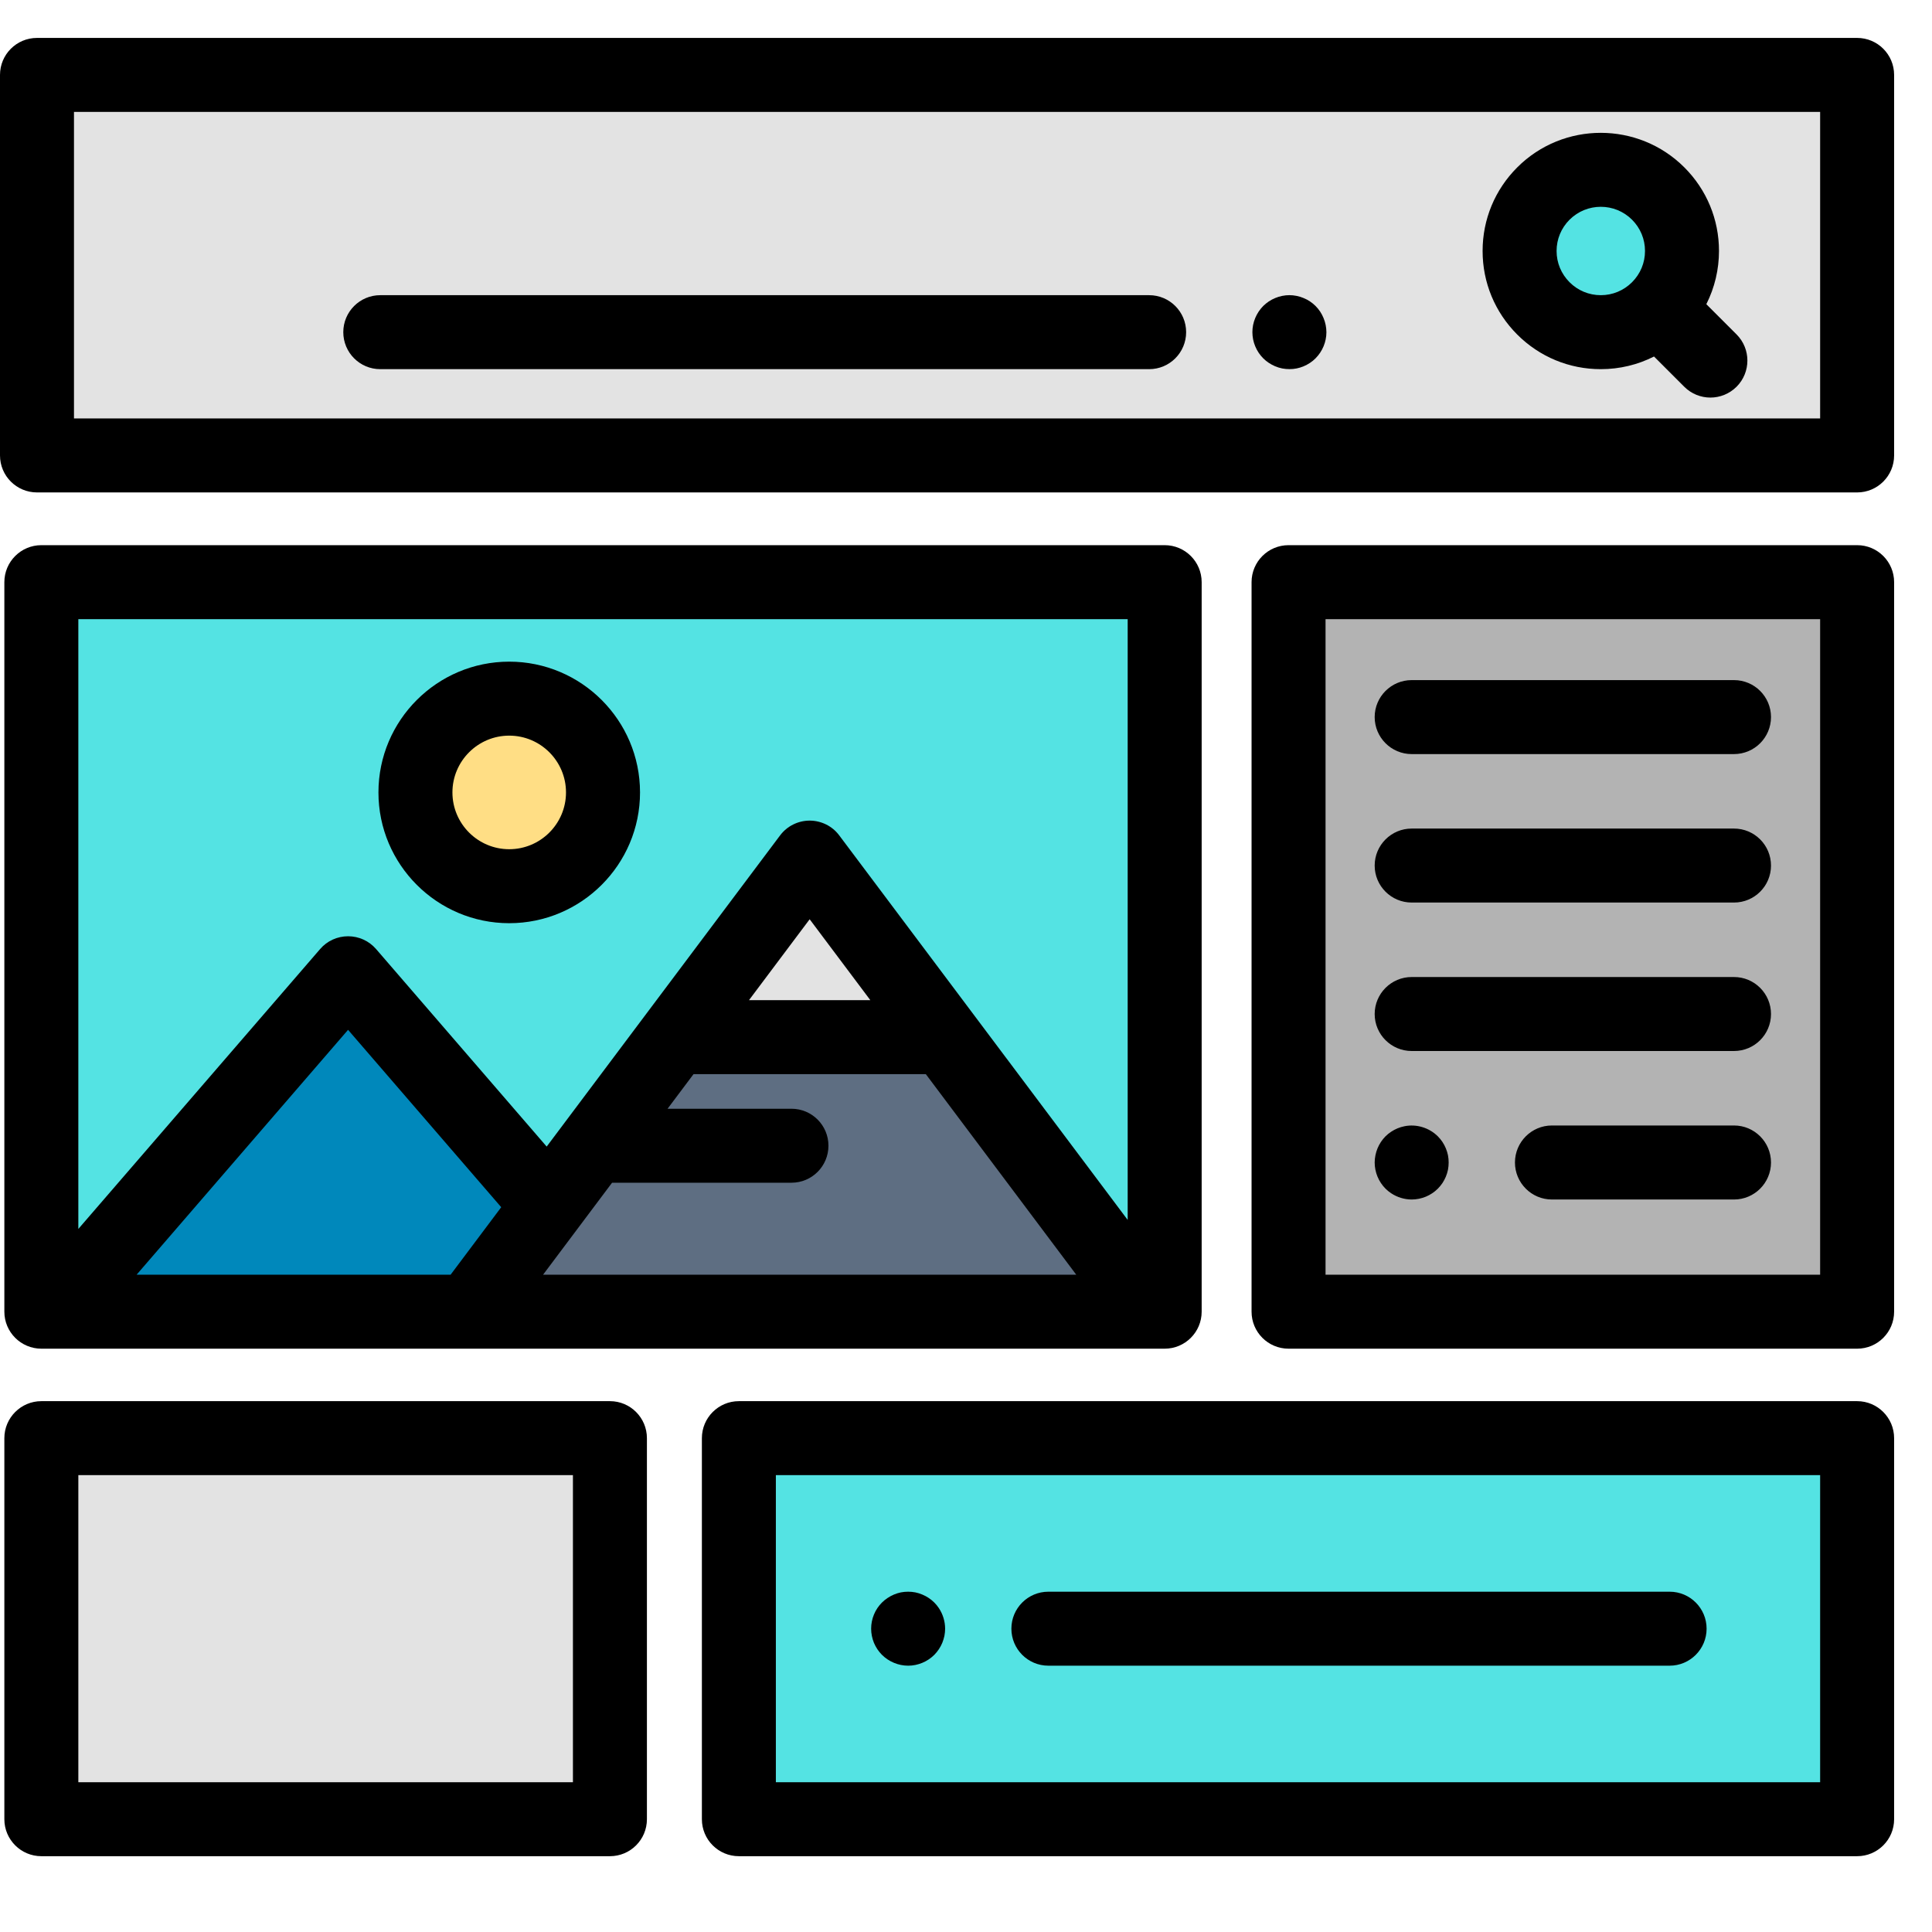
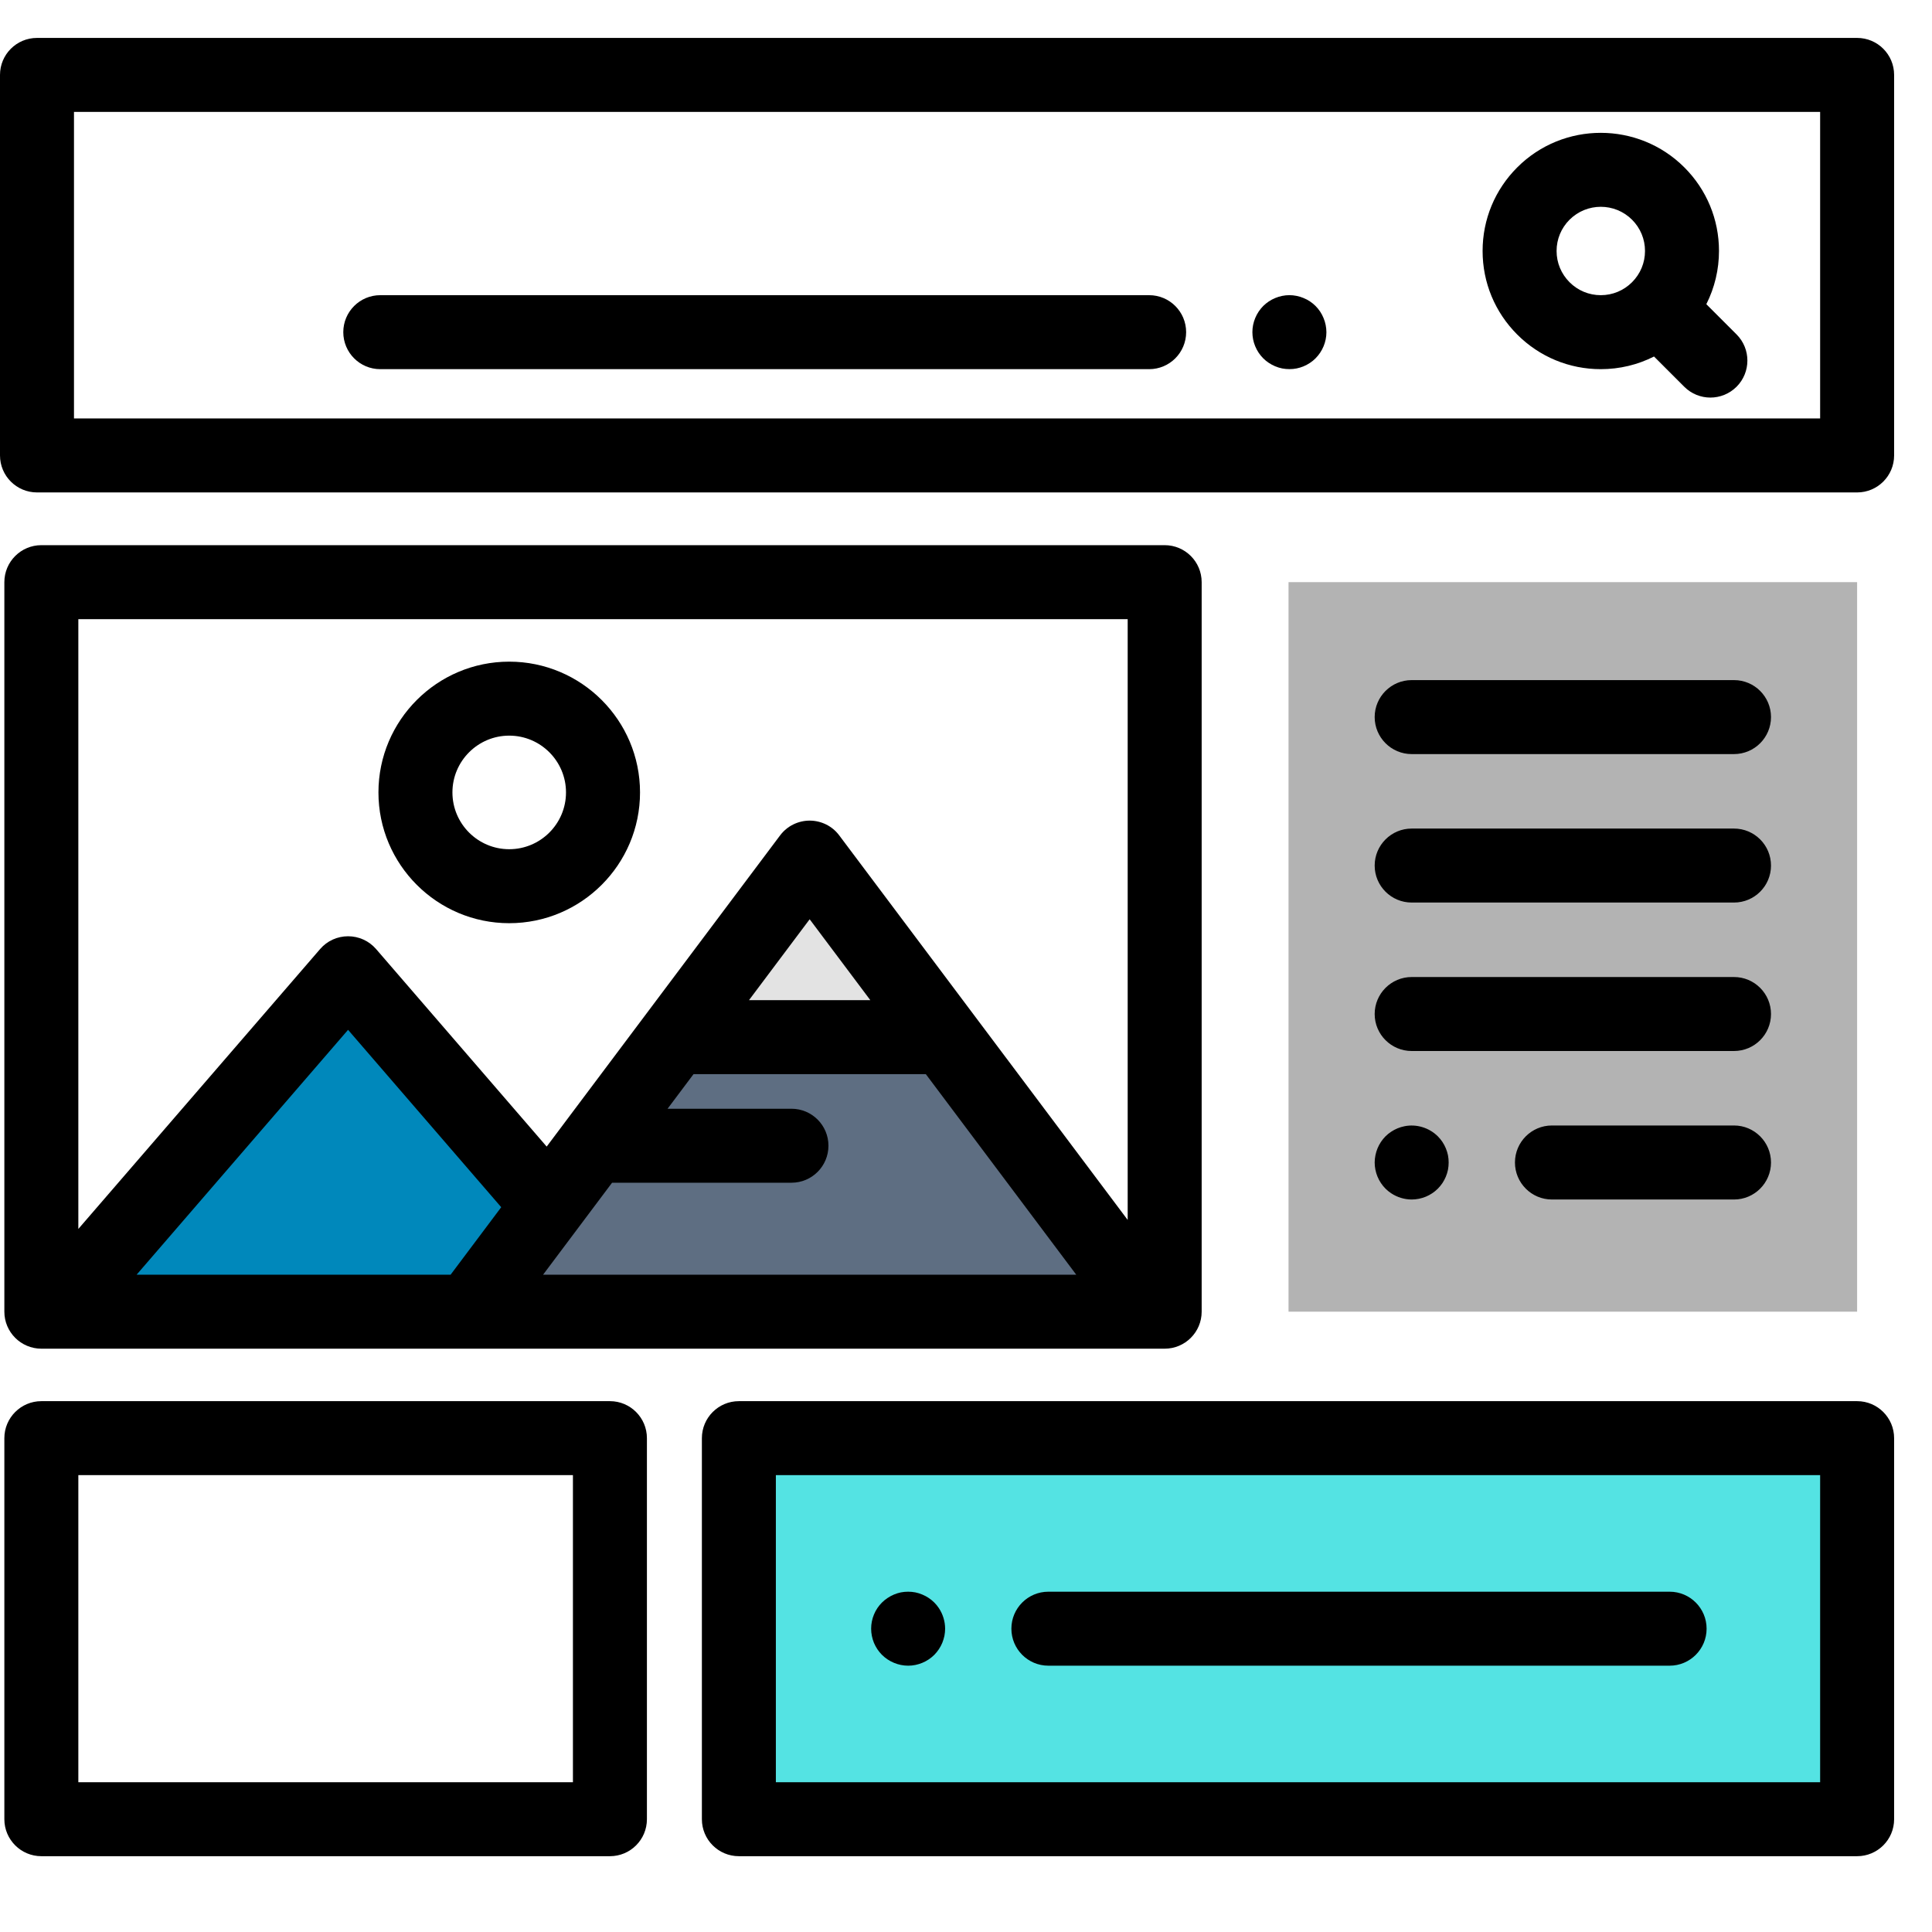
<svg xmlns="http://www.w3.org/2000/svg" width="51" height="51" viewBox="0 0 51 51" fill="none">
  <g clip-path="url(#clip0_106_603)">
-     <path d="M0.977 1.978H49.023V12.022H0.977V1.978Z" fill="#E3E3E3" />
-     <path d="M42.257 8.768C43.44 8.768 44.4 7.809 44.4 6.625C44.4 5.441 43.44 4.482 42.257 4.482C41.073 4.482 40.113 5.441 40.113 6.625C40.113 7.809 41.073 8.768 42.257 8.768Z" fill="#54E3E3" />
    <path d="M34.037 9.744C33.974 9.744 33.909 9.738 33.846 9.726C33.784 9.713 33.723 9.695 33.663 9.67C33.605 9.646 33.548 9.615 33.495 9.58C33.441 9.545 33.392 9.504 33.346 9.459C33.301 9.414 33.261 9.364 33.225 9.311C33.189 9.257 33.159 9.2 33.135 9.142C33.11 9.083 33.092 9.022 33.079 8.959C33.067 8.897 33.06 8.833 33.06 8.769C33.06 8.704 33.066 8.641 33.079 8.577C33.105 8.452 33.154 8.333 33.225 8.226C33.261 8.173 33.301 8.122 33.346 8.077C33.392 8.033 33.441 7.992 33.495 7.956C33.548 7.921 33.605 7.891 33.663 7.867C33.722 7.842 33.783 7.824 33.846 7.811C33.972 7.785 34.102 7.785 34.227 7.811C34.29 7.824 34.352 7.842 34.41 7.867C34.47 7.891 34.526 7.921 34.579 7.956C34.633 7.992 34.683 8.033 34.727 8.077C34.818 8.168 34.89 8.276 34.938 8.395C34.988 8.513 35.013 8.641 35.014 8.769C35.014 9.026 34.909 9.277 34.727 9.459C34.683 9.504 34.633 9.545 34.579 9.58C34.472 9.651 34.353 9.701 34.227 9.726C34.165 9.739 34.101 9.744 34.037 9.744ZM30.335 9.745H10.038C9.499 9.745 9.062 9.308 9.062 8.768C9.062 8.229 9.499 7.792 10.038 7.792H30.335C30.874 7.792 31.311 8.229 31.311 8.768C31.311 9.308 30.874 9.745 30.335 9.745Z" fill="black" />
-     <path d="M1.092 15.367H30.744V34.625H1.092V15.367Z" fill="#54E3E3" />
-     <path d="M13.442 23.394C14.81 23.394 15.918 22.285 15.918 20.918C15.918 19.551 14.81 18.442 13.442 18.442C12.075 18.442 10.966 19.551 10.966 20.918C10.966 22.285 12.075 23.394 13.442 23.394Z" fill="#FFDE85" />
    <path d="M13.442 24.37C11.539 24.37 9.99 22.822 9.99 20.918C9.99 19.014 11.539 17.466 13.442 17.466C15.346 17.466 16.895 19.014 16.895 20.918C16.895 22.822 15.346 24.37 13.442 24.37ZM13.442 19.419C12.616 19.419 11.943 20.091 11.943 20.918C11.943 21.745 12.615 22.417 13.442 22.417C14.269 22.417 14.941 21.745 14.941 20.918C14.941 20.091 14.269 19.419 13.442 19.419Z" fill="black" />
    <path d="M21.373 22.639L17.819 27.378H24.927L21.373 22.639Z" fill="#E3E3E3" />
    <path d="M17.819 27.378L12.383 34.625H30.363L24.927 27.378H17.819Z" fill="#5E6E82" />
    <path d="M9.189 25.691L1.472 34.625H12.383L14.485 31.824L9.189 25.691Z" fill="#0088BB" />
    <path d="M49.023 1.001H0.977C0.437 1.001 0 1.438 0 1.978V12.022C0 12.562 0.437 12.999 0.977 12.999H49.023C49.563 12.999 50 12.562 50 12.022V1.978C50 1.438 49.563 1.001 49.023 1.001ZM48.047 11.046H1.953V2.954H48.047V11.046Z" fill="black" />
    <path d="M42.257 9.745C42.753 9.745 43.232 9.629 43.662 9.411L44.46 10.209C44.65 10.399 44.9 10.495 45.15 10.495C45.4 10.495 45.65 10.399 45.841 10.209C46.222 9.827 46.222 9.209 45.841 8.828L45.043 8.03C45.263 7.594 45.377 7.113 45.377 6.625C45.377 5.792 45.052 5.008 44.463 4.419C43.246 3.203 41.267 3.202 40.051 4.419C39.462 5.008 39.137 5.792 39.137 6.625C39.137 7.458 39.462 8.242 40.051 8.831C40.64 9.42 41.424 9.745 42.257 9.745ZM41.432 5.8C41.659 5.573 41.958 5.459 42.257 5.459C42.556 5.459 42.855 5.573 43.082 5.8C43.302 6.02 43.424 6.313 43.424 6.625C43.424 6.937 43.302 7.23 43.082 7.45C42.862 7.67 42.569 7.792 42.257 7.792C41.945 7.792 41.652 7.67 41.432 7.45C41.212 7.229 41.09 6.937 41.09 6.625C41.09 6.313 41.212 6.02 41.432 5.8ZM30.744 14.391H1.092C0.553 14.391 0.115 14.828 0.115 15.368V34.625C0.115 35.164 0.553 35.602 1.092 35.602H30.744C31.284 35.602 31.721 35.164 31.721 34.625V15.368C31.721 14.828 31.284 14.391 30.744 14.391ZM11.895 33.649H3.606L9.188 27.185L13.231 31.867L11.895 33.649ZM14.336 33.649L16.157 31.221H20.893C21.432 31.221 21.869 30.784 21.869 30.244C21.869 29.705 21.432 29.268 20.893 29.268H17.622L18.308 28.354H24.439L28.41 33.649L14.336 33.649ZM19.772 26.401L21.373 24.266L22.974 26.401H19.772ZM29.768 32.203L22.154 22.053C22.064 21.931 21.946 21.833 21.81 21.765C21.674 21.698 21.525 21.662 21.373 21.662C21.222 21.662 21.072 21.698 20.937 21.765C20.801 21.833 20.683 21.931 20.592 22.053L14.431 30.267L9.928 25.053C9.836 24.947 9.722 24.861 9.595 24.803C9.467 24.745 9.329 24.715 9.189 24.715C9.048 24.715 8.91 24.745 8.782 24.803C8.655 24.861 8.541 24.947 8.45 25.053L2.068 32.441V16.344H29.768V32.203Z" fill="black" />
    <path d="M34.014 15.367H49.023V34.625H34.014V15.367Z" fill="#B3B3B3" />
-     <path d="M49.024 35.602H34.015C33.475 35.602 33.038 35.165 33.038 34.625V15.368C33.038 14.828 33.475 14.391 34.015 14.391H49.024C49.563 14.391 50 14.828 50 15.368V34.625C50 35.165 49.563 35.602 49.024 35.602ZM34.991 33.649H48.047V16.344H34.991V33.649Z" fill="black" />
    <path d="M45.773 19.906H37.265C36.726 19.906 36.288 19.468 36.288 18.929C36.288 18.39 36.726 17.953 37.265 17.953H45.773C46.313 17.953 46.75 18.39 46.75 18.929C46.75 19.468 46.313 19.906 45.773 19.906ZM45.773 23.825H37.265C36.726 23.825 36.288 23.388 36.288 22.849C36.288 22.309 36.726 21.872 37.265 21.872H45.773C46.313 21.872 46.75 22.309 46.75 22.849C46.75 23.388 46.313 23.825 45.773 23.825ZM45.773 27.744H37.265C36.726 27.744 36.288 27.307 36.288 26.768C36.288 26.229 36.726 25.791 37.265 25.791H45.773C46.313 25.791 46.75 26.229 46.75 26.768C46.75 27.307 46.313 27.744 45.773 27.744ZM37.266 31.664C37.072 31.663 36.884 31.606 36.723 31.499C36.67 31.464 36.619 31.423 36.574 31.378C36.484 31.287 36.412 31.179 36.363 31.061C36.314 30.942 36.288 30.815 36.288 30.687C36.288 30.623 36.295 30.56 36.308 30.496C36.32 30.434 36.339 30.372 36.363 30.314C36.412 30.195 36.484 30.087 36.574 29.996C36.619 29.951 36.67 29.91 36.723 29.875C36.829 29.804 36.949 29.755 37.074 29.73C37.392 29.665 37.728 29.77 37.955 29.996C38.001 30.041 38.041 30.092 38.077 30.145C38.112 30.198 38.143 30.255 38.167 30.314C38.191 30.372 38.21 30.434 38.223 30.496C38.235 30.56 38.241 30.623 38.241 30.687C38.241 30.751 38.235 30.815 38.223 30.878C38.21 30.941 38.191 31.002 38.167 31.061C38.143 31.119 38.112 31.176 38.077 31.23C38.041 31.282 38 31.333 37.955 31.378C37.772 31.561 37.524 31.663 37.266 31.664ZM45.773 31.664H40.967C40.428 31.664 39.991 31.226 39.991 30.687C39.991 30.148 40.428 29.71 40.967 29.71H45.773C46.313 29.71 46.75 30.148 46.75 30.687C46.75 31.226 46.313 31.664 45.773 31.664Z" fill="black" />
-     <path d="M1.092 37.964H16.101V48.023H1.092V37.964Z" fill="#E3E3E3" />
+     <path d="M1.092 37.964V48.023H1.092V37.964Z" fill="#E3E3E3" />
    <path d="M16.101 48.999H1.092C0.553 48.999 0.115 48.562 0.115 48.023V37.964C0.115 37.425 0.553 36.987 1.092 36.987H16.101C16.64 36.987 17.077 37.425 17.077 37.964V48.023C17.077 48.562 16.64 48.999 16.101 48.999ZM2.068 47.046H15.124V38.94H2.068V47.046Z" fill="black" />
    <path d="M19.505 37.964H49.023V48.022H19.505V37.964Z" fill="#54E3E3" />
    <path d="M49.023 48.999H19.505C18.965 48.999 18.528 48.562 18.528 48.023V37.964C18.528 37.425 18.965 36.987 19.505 36.987H49.023C49.563 36.987 50 37.425 50 37.964V48.023C50 48.562 49.563 48.999 49.023 48.999ZM20.481 47.046H48.047V38.94H20.481V47.046Z" fill="black" />
    <path d="M23.973 43.97C23.716 43.97 23.464 43.865 23.282 43.684C23.237 43.639 23.196 43.589 23.16 43.535C23.125 43.482 23.095 43.426 23.07 43.367C23.046 43.307 23.027 43.246 23.015 43.184C23.002 43.121 22.996 43.057 22.996 42.993C22.996 42.865 23.021 42.738 23.07 42.62C23.119 42.501 23.191 42.393 23.282 42.303C23.327 42.258 23.377 42.217 23.431 42.182C23.537 42.111 23.656 42.061 23.781 42.035C23.907 42.011 24.037 42.011 24.163 42.035C24.226 42.048 24.287 42.067 24.346 42.092C24.405 42.116 24.462 42.147 24.515 42.182C24.568 42.217 24.618 42.258 24.663 42.303C24.708 42.348 24.749 42.397 24.784 42.451C24.891 42.612 24.948 42.8 24.949 42.993C24.949 43.056 24.942 43.121 24.93 43.184C24.917 43.246 24.898 43.307 24.874 43.367C24.85 43.426 24.819 43.482 24.784 43.535C24.749 43.589 24.708 43.638 24.663 43.684C24.618 43.728 24.568 43.77 24.515 43.805C24.462 43.841 24.405 43.87 24.346 43.895C24.287 43.919 24.226 43.938 24.163 43.951C24.101 43.964 24.036 43.97 23.973 43.97ZM44.074 43.97H27.674C27.135 43.97 26.698 43.532 26.698 42.993C26.698 42.454 27.135 42.017 27.674 42.017H44.074C44.613 42.017 45.05 42.454 45.05 42.993C45.05 43.532 44.613 43.97 44.074 43.97Z" fill="black" />
  </g>
  <defs>
    <clipPath id="clip0_106_603">
      <rect width="50" height="50" fill="white" />
    </clipPath>
  </defs>
</svg>